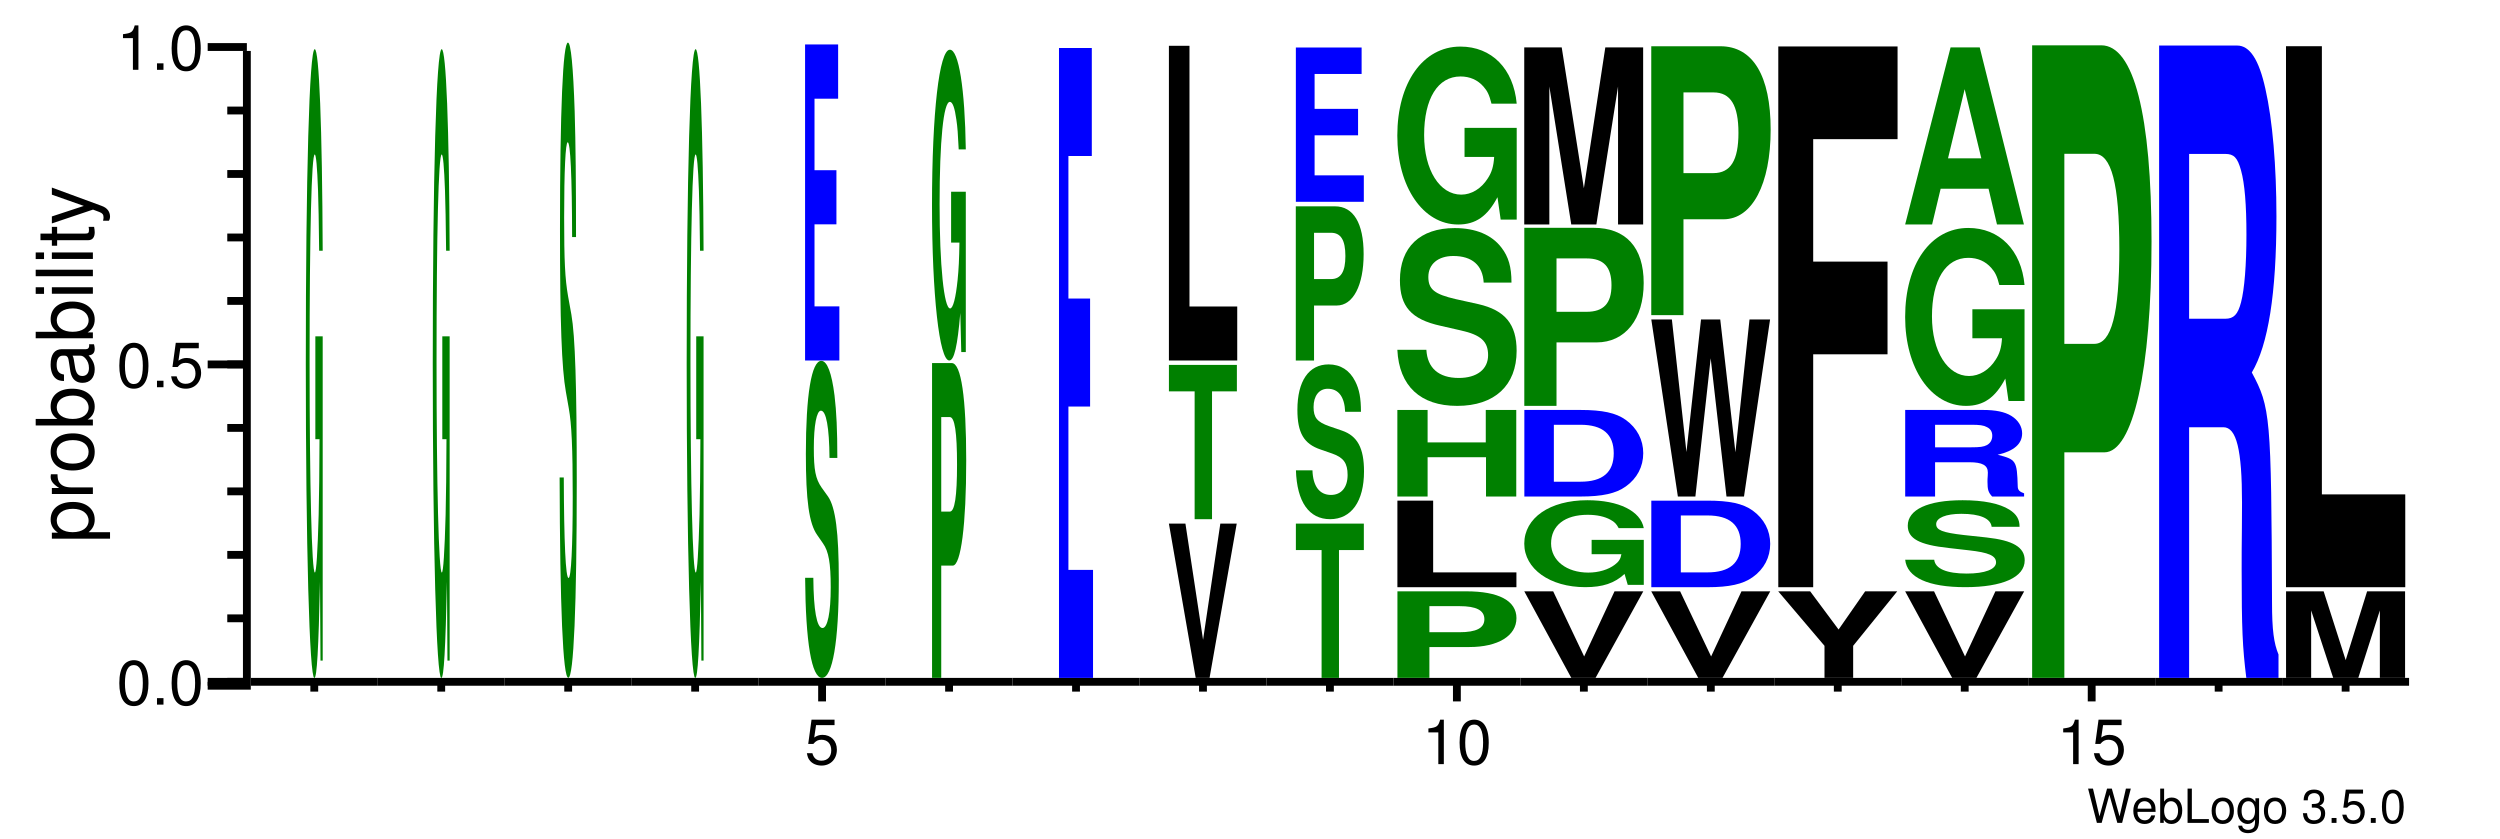
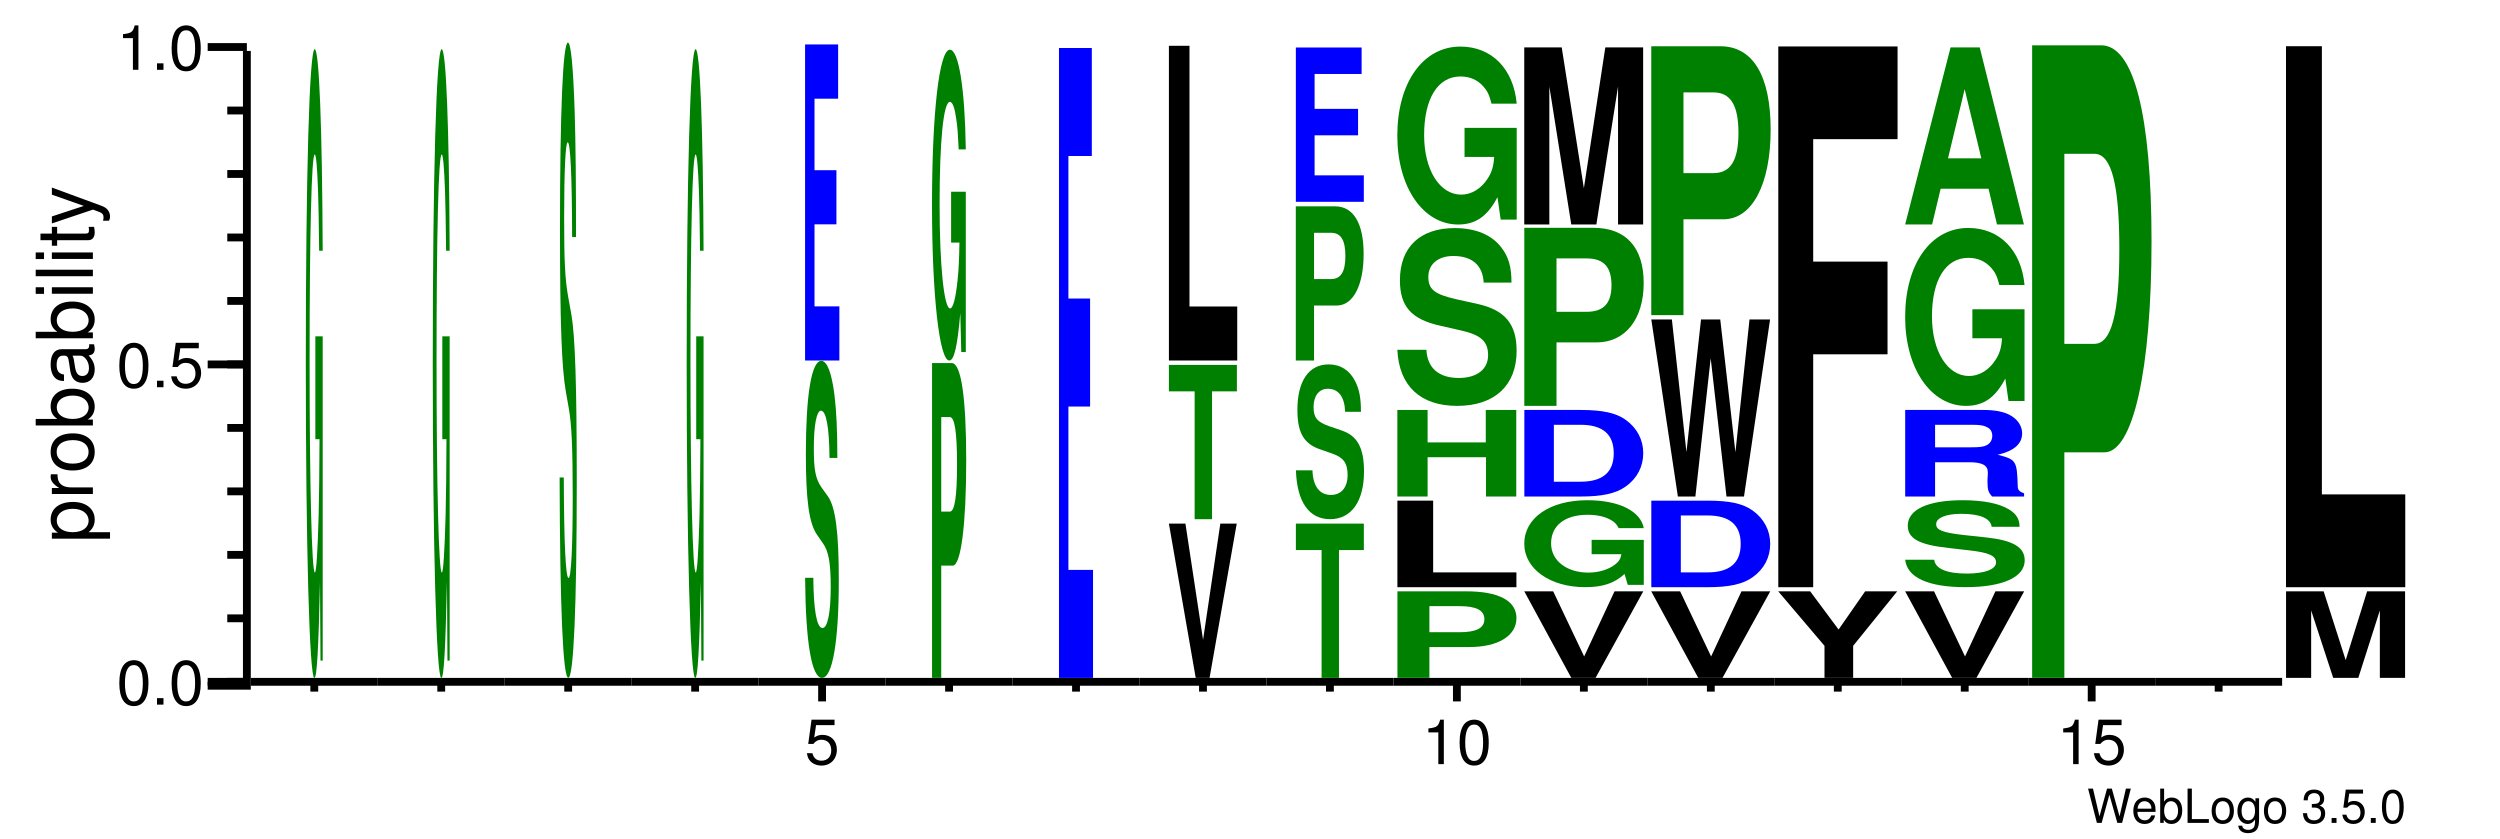
<svg xmlns="http://www.w3.org/2000/svg" xmlns:xlink="http://www.w3.org/1999/xlink" width="319pt" height="107pt" viewBox="0 0 319 107" version="1.1" style="background: white">
  <defs>
    <g>
      <symbol overflow="visible" id="glyph0-0">
        <path style="stroke:none;" d="M 4.469 0 L 5.578 -4.375 L 4.953 -4.375 L 4.141 -0.828 L 3.156 -4.375 L 2.547 -4.375 L 1.578 -0.828 L 0.75 -4.375 L 0.125 -4.375 L 1.25 0 L 1.859 0 L 2.844 -3.594 L 3.859 0 Z M 4.469 0 " />
      </symbol>
      <symbol overflow="visible" id="glyph0-1">
        <path style="stroke:none;" d="M 3.078 -1.406 C 3.078 -1.891 3.047 -2.172 2.953 -2.406 C 2.75 -2.922 2.266 -3.234 1.688 -3.234 C 0.797 -3.234 0.234 -2.562 0.234 -1.531 C 0.234 -0.5 0.781 0.141 1.672 0.141 C 2.391 0.141 2.891 -0.266 3.016 -0.953 L 2.516 -0.953 C 2.375 -0.547 2.094 -0.328 1.688 -0.328 C 1.375 -0.328 1.094 -0.469 0.938 -0.734 C 0.812 -0.906 0.766 -1.094 0.766 -1.406 Z M 0.781 -1.812 C 0.812 -2.391 1.172 -2.766 1.672 -2.766 C 2.172 -2.766 2.547 -2.359 2.547 -1.844 C 2.547 -1.844 2.547 -1.828 2.531 -1.812 Z M 0.781 -1.812 " />
      </symbol>
      <symbol overflow="visible" id="glyph0-2">
        <path style="stroke:none;" d="M 0.328 -4.375 L 0.328 0 L 0.781 0 L 0.781 -0.406 C 1.016 -0.031 1.328 0.141 1.766 0.141 C 2.594 0.141 3.141 -0.547 3.141 -1.578 C 3.141 -2.609 2.625 -3.234 1.797 -3.234 C 1.359 -3.234 1.062 -3.078 0.828 -2.719 L 0.828 -4.375 Z M 1.703 -2.766 C 2.25 -2.766 2.609 -2.281 2.609 -1.531 C 2.609 -0.812 2.25 -0.328 1.703 -0.328 C 1.172 -0.328 0.828 -0.812 0.828 -1.547 C 0.828 -2.281 1.172 -2.766 1.703 -2.766 Z M 1.703 -2.766 " />
      </symbol>
      <symbol overflow="visible" id="glyph0-3">
        <path style="stroke:none;" d="M 1.031 -4.375 L 0.484 -4.375 L 0.484 0 L 3.203 0 L 3.203 -0.484 L 1.031 -0.484 Z M 1.031 -4.375 " />
      </symbol>
      <symbol overflow="visible" id="glyph0-4">
        <path style="stroke:none;" d="M 1.625 -3.234 C 0.75 -3.234 0.219 -2.609 0.219 -1.547 C 0.219 -0.484 0.75 0.141 1.641 0.141 C 2.516 0.141 3.062 -0.484 3.062 -1.531 C 3.062 -2.609 2.531 -3.234 1.625 -3.234 Z M 1.641 -2.766 C 2.203 -2.766 2.531 -2.312 2.531 -1.531 C 2.531 -0.797 2.188 -0.328 1.641 -0.328 C 1.078 -0.328 0.734 -0.781 0.734 -1.547 C 0.734 -2.297 1.078 -2.766 1.641 -2.766 Z M 1.641 -2.766 " />
      </symbol>
      <symbol overflow="visible" id="glyph0-5">
        <path style="stroke:none;" d="M 2.469 -3.141 L 2.469 -2.688 C 2.219 -3.062 1.906 -3.234 1.516 -3.234 C 0.719 -3.234 0.172 -2.531 0.172 -1.516 C 0.172 -1 0.312 -0.578 0.562 -0.281 C 0.797 -0.016 1.141 0.141 1.469 0.141 C 1.859 0.141 2.141 -0.031 2.422 -0.422 L 2.422 -0.266 C 2.422 0.156 2.375 0.422 2.25 0.594 C 2.109 0.781 1.859 0.891 1.547 0.891 C 1.312 0.891 1.109 0.828 0.984 0.719 C 0.859 0.625 0.812 0.547 0.781 0.359 L 0.281 0.359 C 0.328 0.953 0.797 1.312 1.531 1.312 C 2 1.312 2.406 1.156 2.609 0.906 C 2.844 0.625 2.938 0.219 2.938 -0.516 L 2.938 -3.141 Z M 1.562 -2.766 C 2.109 -2.766 2.422 -2.312 2.422 -1.531 C 2.422 -0.781 2.094 -0.328 1.578 -0.328 C 1.031 -0.328 0.703 -0.781 0.703 -1.547 C 0.703 -2.297 1.031 -2.766 1.562 -2.766 Z M 1.562 -2.766 " />
      </symbol>
      <symbol overflow="visible" id="glyph0-6">
        <path style="stroke:none;" d="" />
      </symbol>
      <symbol overflow="visible" id="glyph0-7">
        <path style="stroke:none;" d="M 1.328 -1.953 L 1.609 -1.953 C 2.203 -1.953 2.5 -1.688 2.5 -1.188 C 2.5 -0.641 2.172 -0.328 1.609 -0.328 C 1.031 -0.328 0.75 -0.625 0.719 -1.234 L 0.188 -1.234 C 0.219 -0.891 0.281 -0.672 0.375 -0.484 C 0.594 -0.078 1.016 0.141 1.594 0.141 C 2.469 0.141 3.031 -0.391 3.031 -1.188 C 3.031 -1.734 2.828 -2.031 2.312 -2.203 C 2.719 -2.359 2.906 -2.656 2.906 -3.078 C 2.906 -3.812 2.422 -4.25 1.609 -4.25 C 0.75 -4.25 0.297 -3.781 0.281 -2.875 L 0.812 -2.875 C 0.812 -3.141 0.844 -3.281 0.906 -3.406 C 1.031 -3.641 1.297 -3.797 1.625 -3.797 C 2.094 -3.797 2.375 -3.516 2.375 -3.062 C 2.375 -2.766 2.266 -2.594 2.031 -2.484 C 1.891 -2.438 1.703 -2.406 1.328 -2.406 Z M 1.328 -1.953 " />
      </symbol>
      <symbol overflow="visible" id="glyph0-8">
        <path style="stroke:none;" d="M 1.141 -0.625 L 0.516 -0.625 L 0.516 0 L 1.141 0 Z M 1.141 -0.625 " />
      </symbol>
      <symbol overflow="visible" id="glyph0-9">
        <path style="stroke:none;" d="M 2.859 -4.25 L 0.656 -4.25 L 0.344 -1.938 L 0.828 -1.938 C 1.078 -2.234 1.281 -2.328 1.609 -2.328 C 2.172 -2.328 2.531 -1.938 2.531 -1.312 C 2.531 -0.703 2.188 -0.328 1.609 -0.328 C 1.141 -0.328 0.859 -0.562 0.734 -1.047 L 0.203 -1.047 C 0.281 -0.703 0.344 -0.531 0.469 -0.375 C 0.703 -0.047 1.141 0.141 1.625 0.141 C 2.484 0.141 3.078 -0.484 3.078 -1.391 C 3.078 -2.219 2.516 -2.797 1.703 -2.797 C 1.406 -2.797 1.156 -2.719 0.922 -2.547 L 1.094 -3.734 L 2.859 -3.734 Z M 2.859 -4.25 " />
      </symbol>
      <symbol overflow="visible" id="glyph0-10">
        <path style="stroke:none;" d="M 1.656 -4.25 C 1.25 -4.25 0.891 -4.078 0.672 -3.781 C 0.391 -3.406 0.266 -2.844 0.266 -2.062 C 0.266 -0.625 0.734 0.141 1.656 0.141 C 2.547 0.141 3.047 -0.625 3.047 -2.016 C 3.047 -2.844 2.906 -3.406 2.625 -3.781 C 2.406 -4.094 2.047 -4.25 1.656 -4.25 Z M 1.656 -3.781 C 2.219 -3.781 2.5 -3.203 2.5 -2.062 C 2.5 -0.859 2.219 -0.297 1.641 -0.297 C 1.078 -0.297 0.797 -0.891 0.797 -2.047 C 0.797 -3.219 1.078 -3.781 1.656 -3.781 Z M 1.656 -3.781 " />
      </symbol>
      <symbol overflow="visible" id="glyph1-0">
        <path style="stroke:none;" d="M 2.203 -5.672 C 1.672 -5.672 1.188 -5.438 0.891 -5.047 C 0.531 -4.547 0.344 -3.797 0.344 -2.75 C 0.344 -0.828 0.984 0.188 2.203 0.188 C 3.406 0.188 4.062 -0.828 4.062 -2.703 C 4.062 -3.797 3.875 -4.531 3.5 -5.047 C 3.203 -5.453 2.734 -5.672 2.203 -5.672 Z M 2.203 -5.047 C 2.953 -5.047 3.344 -4.281 3.344 -2.766 C 3.344 -1.156 2.969 -0.406 2.188 -0.406 C 1.438 -0.406 1.062 -1.188 1.062 -2.734 C 1.062 -4.281 1.438 -5.047 2.203 -5.047 Z M 2.203 -5.047 " />
      </symbol>
      <symbol overflow="visible" id="glyph1-1">
        <path style="stroke:none;" d="M 1.531 -0.828 L 0.703 -0.828 L 0.703 0 L 1.531 0 Z M 1.531 -0.828 " />
      </symbol>
      <symbol overflow="visible" id="glyph1-2">
        <path style="stroke:none;" d="M 3.812 -5.672 L 0.875 -5.672 L 0.453 -2.578 L 1.109 -2.578 C 1.438 -2.969 1.703 -3.109 2.141 -3.109 C 2.906 -3.109 3.391 -2.594 3.391 -1.75 C 3.391 -0.938 2.906 -0.438 2.141 -0.438 C 1.531 -0.438 1.156 -0.75 0.984 -1.391 L 0.281 -1.391 C 0.375 -0.922 0.453 -0.703 0.625 -0.5 C 0.938 -0.062 1.516 0.188 2.156 0.188 C 3.297 0.188 4.109 -0.641 4.109 -1.844 C 4.109 -2.969 3.359 -3.734 2.266 -3.734 C 1.875 -3.734 1.547 -3.625 1.219 -3.391 L 1.453 -4.969 L 3.812 -4.969 Z M 3.812 -5.672 " />
      </symbol>
      <symbol overflow="visible" id="glyph1-3">
        <path style="stroke:none;" d="M 2.078 -4.047 L 2.078 0 L 2.781 0 L 2.781 -5.672 L 2.312 -5.672 C 2.062 -4.797 1.906 -4.688 0.812 -4.547 L 0.812 -4.047 Z M 2.078 -4.047 " />
      </symbol>
      <symbol overflow="visible" id="glyph2-0">
        <path style="stroke:none;" d="M 2.188 -0.547 L 2.188 -1.375 L -0.547 -1.375 C -0.016 -1.812 0.234 -2.312 0.234 -2.984 C 0.234 -4.344 -0.859 -5.234 -2.531 -5.234 C -4.297 -5.234 -5.391 -4.375 -5.391 -2.984 C -5.391 -2.266 -5.062 -1.703 -4.453 -1.312 L -5.234 -1.312 L -5.234 -0.547 Z M -4.609 -2.844 C -4.609 -3.766 -3.797 -4.359 -2.547 -4.359 C -1.359 -4.359 -0.547 -3.75 -0.547 -2.844 C -0.547 -1.953 -1.344 -1.375 -2.578 -1.375 C -3.812 -1.375 -4.609 -1.953 -4.609 -2.844 Z M -4.609 -2.844 " />
      </symbol>
      <symbol overflow="visible" id="glyph2-1">
        <path style="stroke:none;" d="M -5.234 -0.688 L 0 -0.688 L 0 -1.531 L -2.719 -1.531 C -3.469 -1.531 -3.953 -1.719 -4.25 -2.125 C -4.438 -2.375 -4.5 -2.625 -4.516 -3.203 L -5.359 -3.203 C -5.375 -3.062 -5.391 -3 -5.391 -2.891 C -5.391 -2.344 -5.062 -1.938 -4.297 -1.453 L -5.234 -1.453 Z M -5.234 -0.688 " />
      </symbol>
      <symbol overflow="visible" id="glyph2-2">
        <path style="stroke:none;" d="M -5.391 -2.719 C -5.391 -1.25 -4.344 -0.359 -2.578 -0.359 C -0.812 -0.359 0.234 -1.234 0.234 -2.734 C 0.234 -4.203 -0.812 -5.094 -2.547 -5.094 C -4.344 -5.094 -5.391 -4.234 -5.391 -2.719 Z M -4.625 -2.734 C -4.625 -3.672 -3.844 -4.234 -2.547 -4.234 C -1.312 -4.234 -0.547 -3.656 -0.547 -2.734 C -0.547 -1.797 -1.312 -1.234 -2.578 -1.234 C -3.844 -1.234 -4.625 -1.797 -4.625 -2.734 Z M -4.625 -2.734 " />
      </symbol>
      <symbol overflow="visible" id="glyph2-3">
        <path style="stroke:none;" d="M -7.297 -0.547 L 0 -0.547 L 0 -1.297 L -0.672 -1.297 C -0.062 -1.688 0.234 -2.219 0.234 -2.953 C 0.234 -4.328 -0.906 -5.234 -2.641 -5.234 C -4.344 -5.234 -5.391 -4.375 -5.391 -2.984 C -5.391 -2.266 -5.125 -1.766 -4.531 -1.375 L -7.297 -1.375 Z M -4.609 -2.828 C -4.609 -3.766 -3.797 -4.359 -2.547 -4.359 C -1.359 -4.359 -0.547 -3.734 -0.547 -2.828 C -0.547 -1.953 -1.344 -1.375 -2.578 -1.375 C -3.812 -1.375 -4.609 -1.953 -4.609 -2.828 Z M -4.609 -2.828 " />
      </symbol>
      <symbol overflow="visible" id="glyph2-4">
        <path style="stroke:none;" d="M -0.484 -5.344 C -0.469 -5.266 -0.469 -5.219 -0.469 -5.172 C -0.469 -4.875 -0.625 -4.719 -0.875 -4.719 L -3.953 -4.719 C -4.891 -4.719 -5.391 -4.047 -5.391 -2.75 C -5.391 -1.984 -5.172 -1.359 -4.781 -1.016 C -4.516 -0.766 -4.203 -0.672 -3.688 -0.656 L -3.688 -1.484 C -4.328 -1.562 -4.625 -1.938 -4.625 -2.719 C -4.625 -3.469 -4.344 -3.891 -3.844 -3.891 L -3.625 -3.891 C -3.266 -3.891 -3.125 -3.688 -3.047 -3.016 C -2.891 -1.844 -2.844 -1.656 -2.719 -1.344 C -2.469 -0.734 -2 -0.422 -1.312 -0.422 C -0.375 -0.422 0.234 -1.078 0.234 -2.141 C 0.234 -2.797 0 -3.328 -0.547 -3.922 C -0.016 -3.984 0.234 -4.234 0.234 -4.781 C 0.234 -4.953 0.203 -5.078 0.141 -5.344 Z M -1.656 -3.891 C -1.375 -3.891 -1.203 -3.812 -0.969 -3.562 C -0.656 -3.219 -0.5 -2.812 -0.5 -2.312 C -0.5 -1.672 -0.812 -1.297 -1.344 -1.297 C -1.891 -1.297 -2.172 -1.656 -2.297 -2.547 C -2.422 -3.438 -2.453 -3.609 -2.594 -3.891 Z M -1.656 -3.891 " />
      </symbol>
      <symbol overflow="visible" id="glyph2-5">
        <path style="stroke:none;" d="M -5.234 -1.5 L -5.234 -0.672 L 0 -0.672 L 0 -1.5 Z M -7.297 -1.5 L -7.297 -0.656 L -6.234 -0.656 L -6.234 -1.5 Z M -7.297 -1.5 " />
      </symbol>
      <symbol overflow="visible" id="glyph2-6">
        <path style="stroke:none;" d="M -7.297 -1.516 L -7.297 -0.688 L 0 -0.688 L 0 -1.516 Z M -7.297 -1.516 " />
      </symbol>
      <symbol overflow="visible" id="glyph2-7">
        <path style="stroke:none;" d="M -5.234 -2.547 L -5.234 -1.688 L -6.688 -1.688 L -6.688 -0.844 L -5.234 -0.844 L -5.234 -0.141 L -4.562 -0.141 L -4.562 -0.844 L -0.594 -0.844 C -0.062 -0.844 0.234 -1.203 0.234 -1.859 C 0.234 -2.062 0.203 -2.266 0.156 -2.547 L -0.547 -2.547 C -0.516 -2.438 -0.5 -2.297 -0.5 -2.141 C -0.5 -1.781 -0.594 -1.688 -0.969 -1.688 L -4.562 -1.688 L -4.562 -2.547 Z M -5.234 -2.547 " />
      </symbol>
      <symbol overflow="visible" id="glyph2-8">
        <path style="stroke:none;" d="M -5.234 -3.875 L -1.156 -2.438 L -5.234 -1.094 L -5.234 -0.203 L 0.016 -1.969 L 0.844 -1.656 C 1.219 -1.516 1.359 -1.328 1.359 -0.984 C 1.359 -0.859 1.344 -0.719 1.297 -0.547 L 2.047 -0.547 C 2.141 -0.703 2.188 -0.875 2.188 -1.094 C 2.188 -1.375 2.094 -1.656 1.938 -1.875 C 1.734 -2.141 1.516 -2.297 1.094 -2.453 L -5.234 -4.781 Z M -5.234 -3.875 " />
      </symbol>
      <symbol overflow="visible" id="glyph3-0">
        <path style="stroke:none;" d="M 2.297 -41.172 L 1.359 -41.172 L 1.359 -28.047 L 1.891 -28.047 C 1.875 -23.734 1.844 -21.109 1.781 -18.375 C 1.656 -13.75 1.484 -11.031 1.297 -11.031 C 0.906 -11.031 0.625 -22.156 0.625 -37.906 C 0.625 -54.391 0.875 -64.375 1.281 -64.375 C 1.453 -64.375 1.594 -62.797 1.703 -59.75 C 1.766 -57.859 1.797 -56.078 1.844 -52.094 L 2.297 -52.094 C 2.234 -67.844 1.844 -77.812 1.281 -77.812 C 0.594 -77.812 0.141 -61.547 0.141 -37.703 C 0.141 -14.484 0.609 2.422 1.234 2.422 C 1.562 2.422 1.766 -1.266 1.953 -9.875 L 2.016 0.203 L 2.297 0.203 Z M 2.297 -41.172 " />
      </symbol>
      <symbol overflow="visible" id="glyph4-0">
        <path style="stroke:none;" d="M 2.203 -53.797 C 2.203 -60.891 2.156 -65.562 2.031 -69.812 C 1.844 -75.531 1.547 -78.609 1.172 -78.609 C 0.531 -78.609 0.156 -69.922 0.156 -54.844 C 0.156 -42.859 0.375 -37.031 0.906 -34.062 L 1.281 -31.938 C 1.641 -29.922 1.781 -26.953 1.781 -20.688 C 1.781 -14.219 1.578 -10.297 1.25 -10.297 C 0.875 -10.297 0.672 -14.859 0.641 -23.125 L 0.109 -23.125 C 0.156 -6.578 0.531 2.438 1.219 2.438 C 1.906 2.438 2.297 -6.891 2.297 -22.594 C 2.297 -34.797 2.094 -41.172 1.609 -43.922 L 1.188 -46.25 C 0.797 -48.484 0.688 -50.719 0.688 -56.328 C 0.688 -62.172 0.859 -65.891 1.141 -65.891 C 1.484 -65.891 1.688 -61.641 1.703 -53.797 Z M 2.203 -53.797 " />
      </symbol>
      <symbol overflow="visible" id="glyph5-0">
        <path style="stroke:none;" d="M 4.344 -26.844 C 4.344 -30.391 4.234 -32.719 3.984 -34.828 C 3.625 -37.688 3.047 -39.234 2.297 -39.234 C 1.047 -39.234 0.328 -34.891 0.328 -27.375 C 0.328 -21.391 0.734 -18.469 1.781 -17 L 2.516 -15.938 C 3.234 -14.922 3.5 -13.453 3.5 -10.328 C 3.5 -7.094 3.094 -5.141 2.453 -5.141 C 1.719 -5.141 1.312 -7.406 1.281 -11.547 L 0.234 -11.547 C 0.297 -3.281 1.062 1.219 2.391 1.219 C 3.734 1.219 4.531 -3.438 4.531 -11.281 C 4.531 -17.359 4.109 -20.547 3.156 -21.922 L 2.328 -23.078 C 1.562 -24.188 1.344 -25.297 1.344 -28.109 C 1.344 -31.016 1.703 -32.875 2.25 -32.875 C 2.922 -32.875 3.312 -30.75 3.344 -26.844 Z M 4.344 -26.844 " />
      </symbol>
      <symbol overflow="visible" id="glyph6-0">
        <path style="stroke:none;" d="M 1.844 -17.375 L 4.641 -17.375 L 4.641 -24.281 L 1.844 -24.281 L 1.844 -33.406 L 4.859 -33.406 L 4.859 -40.328 L 0.641 -40.328 L 0.641 0 L 5.016 0 L 5.016 -6.906 L 1.844 -6.906 Z M 1.844 -17.375 " />
      </symbol>
      <symbol overflow="visible" id="glyph7-0">
        <path style="stroke:none;" d="M 1.766 -14.328 L 3.234 -14.328 C 4.281 -14.328 4.953 -19.562 4.953 -27.719 C 4.953 -35.766 4.312 -40.172 3.109 -40.172 L 0.594 -40.172 L 0.594 0 L 1.766 0 Z M 1.766 -21.219 L 1.766 -33.281 L 2.859 -33.281 C 3.484 -33.281 3.781 -31.359 3.781 -27.219 C 3.781 -23.141 3.484 -21.219 2.859 -21.219 Z M 1.766 -21.219 " />
      </symbol>
      <symbol overflow="visible" id="glyph8-0">
        <path style="stroke:none;" d="M 4.578 -20.344 L 2.703 -20.344 L 2.703 -13.859 L 3.766 -13.859 C 3.734 -11.734 3.672 -10.438 3.531 -9.078 C 3.297 -6.797 2.953 -5.453 2.578 -5.453 C 1.797 -5.453 1.234 -10.953 1.234 -18.734 C 1.234 -26.891 1.734 -31.812 2.547 -31.812 C 2.891 -31.812 3.172 -31.047 3.375 -29.531 C 3.516 -28.594 3.578 -27.719 3.672 -25.75 L 4.578 -25.75 C 4.469 -33.531 3.672 -38.469 2.547 -38.469 C 1.188 -38.469 0.266 -30.422 0.266 -18.641 C 0.266 -7.156 1.203 1.188 2.469 1.188 C 3.094 1.188 3.516 -0.625 3.875 -4.875 L 4 0.109 L 4.578 0.109 Z M 4.578 -20.344 " />
      </symbol>
      <symbol overflow="visible" id="glyph9-0">
        <path style="stroke:none;" d="M 1.828 -34.625 L 4.594 -34.625 L 4.594 -48.406 L 1.828 -48.406 L 1.828 -66.594 L 4.812 -66.594 L 4.812 -80.375 L 0.625 -80.375 L 0.625 0 L 4.969 0 L 4.969 -13.781 L 1.828 -13.781 Z M 1.828 -34.625 " />
      </symbol>
      <symbol overflow="visible" id="glyph10-0">
        <path style="stroke:none;" d="M 5.516 0 L 8.984 -19.688 L 6.891 -19.688 L 4.688 -4.859 L 2.438 -19.688 L 0.328 -19.688 L 3.75 0 Z M 5.516 0 " />
      </symbol>
      <symbol overflow="visible" id="glyph11-0">
        <path style="stroke:none;" d="M 5.703 -16.312 L 8.875 -16.312 L 8.875 -19.688 L 0.203 -19.688 L 0.203 -16.312 L 3.484 -16.312 L 3.484 0 L 5.703 0 Z M 5.703 -16.312 " />
      </symbol>
      <symbol overflow="visible" id="glyph12-0">
        <path style="stroke:none;" d="M 4.016 -40.156 L 1.391 -40.156 L 1.391 0 L 10.109 0 L 10.109 -6.891 L 4.016 -6.891 Z M 4.016 -40.156 " />
      </symbol>
      <symbol overflow="visible" id="glyph13-0">
        <path style="stroke:none;" d="M 8.766 -13.109 C 8.766 -14.828 8.562 -15.969 8.031 -17 C 7.328 -18.406 6.156 -19.156 4.641 -19.156 C 2.109 -19.156 0.656 -17.031 0.656 -13.359 C 0.656 -10.438 1.469 -9.016 3.609 -8.297 L 5.094 -7.781 C 6.531 -7.281 7.062 -6.562 7.062 -5.047 C 7.062 -3.469 6.266 -2.5 4.938 -2.5 C 3.469 -2.5 2.641 -3.625 2.578 -5.641 L 0.469 -5.641 C 0.594 -1.609 2.141 0.594 4.828 0.594 C 7.547 0.594 9.156 -1.688 9.156 -5.5 C 9.156 -8.484 8.312 -10.031 6.359 -10.703 L 4.719 -11.266 C 3.172 -11.812 2.719 -12.359 2.719 -13.719 C 2.719 -15.141 3.422 -16.047 4.531 -16.047 C 5.906 -16.047 6.672 -15.016 6.75 -13.109 Z M 8.766 -13.109 " />
      </symbol>
      <symbol overflow="visible" id="glyph14-0">
        <path style="stroke:none;" d="M 3.5 -7.016 L 6.406 -7.016 C 8.484 -7.016 9.828 -9.578 9.828 -13.578 C 9.828 -17.516 8.531 -19.672 6.172 -19.672 L 1.172 -19.672 L 1.172 0 L 3.5 0 Z M 3.5 -10.391 L 3.5 -16.297 L 5.672 -16.297 C 6.922 -16.297 7.5 -15.359 7.5 -13.328 C 7.5 -11.328 6.922 -10.391 5.672 -10.391 Z M 3.5 -10.391 " />
      </symbol>
      <symbol overflow="visible" id="glyph15-0">
        <path style="stroke:none;" d="M 3.641 -8.484 L 9.188 -8.484 L 9.188 -11.859 L 3.641 -11.859 L 3.641 -16.312 L 9.641 -16.312 L 9.641 -19.688 L 1.25 -19.688 L 1.25 0 L 9.922 0 L 9.922 -3.375 L 3.641 -3.375 Z M 3.641 -8.484 " />
      </symbol>
      <symbol overflow="visible" id="glyph16-0">
        <path style="stroke:none;" d="M 6.156 -3.938 L 11.266 -3.938 C 14.922 -3.938 17.266 -5.375 17.266 -7.625 C 17.266 -9.844 15 -11.047 10.859 -11.047 L 2.078 -11.047 L 2.078 0 L 6.156 0 Z M 6.156 -5.828 L 6.156 -9.156 L 9.984 -9.156 C 12.156 -9.156 13.172 -8.625 13.172 -7.484 C 13.172 -6.359 12.156 -5.828 9.984 -5.828 Z M 6.156 -5.828 " />
      </symbol>
      <symbol overflow="visible" id="glyph17-0">
-         <path style="stroke:none;" d="M 7 -11.047 L 2.438 -11.047 L 2.438 0 L 17.625 0 L 17.625 -1.891 L 7 -1.891 Z M 7 -11.047 " />
+         <path style="stroke:none;" d="M 7 -11.047 L 2.438 -11.047 L 2.438 0 L 17.625 0 L 17.625 -1.891 L 7 -1.891 Z " />
      </symbol>
      <symbol overflow="visible" id="glyph18-0">
        <path style="stroke:none;" d="M 13.062 -5.016 L 13.062 0 L 16.922 0 L 16.922 -11.047 L 13.031 -11.047 L 13.031 -6.906 L 5.609 -6.906 L 5.609 -11.047 L 1.75 -11.047 L 1.75 0 L 5.609 0 L 5.609 -5.016 Z M 13.062 -5.016 " />
      </symbol>
      <symbol overflow="visible" id="glyph19-0">
        <path style="stroke:none;" d="M 15.375 -15.047 C 15.375 -17.047 15 -18.344 14.078 -19.531 C 12.844 -21.141 10.797 -22 8.125 -22 C 3.703 -22 1.141 -19.562 1.141 -15.344 C 1.141 -12 2.578 -10.359 6.328 -9.531 L 8.922 -8.938 C 11.453 -8.375 12.391 -7.547 12.391 -5.781 C 12.391 -3.984 10.969 -2.875 8.656 -2.875 C 6.078 -2.875 4.641 -4.156 4.516 -6.469 L 0.812 -6.469 C 1.031 -1.844 3.75 0.688 8.453 0.688 C 13.219 0.688 16.031 -1.922 16.031 -6.328 C 16.031 -9.734 14.562 -11.516 11.141 -12.297 L 8.25 -12.938 C 5.547 -13.562 4.766 -14.188 4.766 -15.766 C 4.766 -17.391 6 -18.438 7.953 -18.438 C 10.359 -18.438 11.703 -17.25 11.828 -15.047 Z M 15.375 -15.047 " />
      </symbol>
      <symbol overflow="visible" id="glyph20-0">
        <path style="stroke:none;" d="M 16.188 -11.641 L 9.531 -11.641 L 9.531 -7.938 L 13.312 -7.938 C 13.234 -6.719 13 -5.969 12.5 -5.203 C 11.672 -3.891 10.422 -3.125 9.109 -3.125 C 6.359 -3.125 4.375 -6.266 4.375 -10.719 C 4.375 -15.391 6.125 -18.203 9.016 -18.203 C 10.203 -18.203 11.203 -17.766 11.953 -16.906 C 12.438 -16.359 12.688 -15.859 12.969 -14.734 L 16.188 -14.734 C 15.781 -19.188 13 -22.016 9 -22.016 C 4.219 -22.016 0.953 -17.406 0.953 -10.656 C 0.953 -4.094 4.234 0.688 8.719 0.688 C 10.953 0.688 12.453 -0.359 13.734 -2.797 L 14.141 0.062 L 16.188 0.062 Z M 16.188 -11.641 " />
      </symbol>
      <symbol overflow="visible" id="glyph21-0">
        <path style="stroke:none;" d="M 9.672 0 L 15.766 -11.047 L 12.094 -11.047 L 8.219 -2.734 L 4.266 -11.047 L 0.578 -11.047 L 6.578 0 Z M 9.672 0 " />
      </symbol>
      <symbol overflow="visible" id="glyph21-1">
        <path style="stroke:none;" d="M 10.219 -4.094 L 15.844 -11.047 L 11.75 -11.047 L 8.359 -6.172 L 4.734 -11.047 L 0.656 -11.047 L 6.562 -4.094 L 6.562 0 L 10.219 0 Z M 10.219 -4.094 " />
      </symbol>
      <symbol overflow="visible" id="glyph22-0">
        <path style="stroke:none;" d="M 16.203 -5.703 L 9.547 -5.703 L 9.547 -3.875 L 13.344 -3.875 C 13.25 -3.281 13.016 -2.922 12.516 -2.547 C 11.688 -1.906 10.438 -1.531 9.125 -1.531 C 6.359 -1.531 4.375 -3.062 4.375 -5.25 C 4.375 -7.531 6.125 -8.906 9.031 -8.906 C 10.219 -8.906 11.219 -8.688 11.969 -8.266 C 12.453 -8 12.703 -7.766 13 -7.203 L 16.203 -7.203 C 15.797 -9.391 13.016 -10.766 9 -10.766 C 4.219 -10.766 0.953 -8.516 0.953 -5.219 C 0.953 -2 4.234 0.328 8.734 0.328 C 10.969 0.328 12.469 -0.172 13.75 -1.359 L 14.156 0.031 L 16.203 0.031 Z M 16.203 -5.703 " />
      </symbol>
      <symbol overflow="visible" id="glyph23-0">
        <path style="stroke:none;" d="M 1.938 0 L 9.094 0 C 11.891 0 13.641 -0.391 14.875 -1.281 C 16.328 -2.312 17.109 -3.812 17.109 -5.531 C 17.109 -7.234 16.328 -8.734 14.875 -9.781 C 13.641 -10.672 11.906 -11.047 9.094 -11.047 L 1.938 -11.047 Z M 5.703 -1.891 L 5.703 -9.156 L 9.094 -9.156 C 11.938 -9.156 13.344 -7.953 13.344 -5.516 C 13.344 -3.094 11.938 -1.891 9.094 -1.891 Z M 5.703 -1.891 " />
      </symbol>
      <symbol overflow="visible" id="glyph24-0">
        <path style="stroke:none;" d="M 6.188 -8.094 L 11.297 -8.094 C 14.953 -8.094 17.312 -11.062 17.312 -15.672 C 17.312 -20.219 15.047 -22.719 10.891 -22.719 L 2.078 -22.719 L 2.078 0 L 6.188 0 Z M 6.188 -12 L 6.188 -18.812 L 10.016 -18.812 C 12.203 -18.812 13.203 -17.734 13.203 -15.391 C 13.203 -13.078 12.203 -12 10.016 -12 Z M 6.188 -12 " />
      </symbol>
      <symbol overflow="visible" id="glyph25-0">
        <path style="stroke:none;" d="M 4.609 -17.609 L 7.406 0 L 10.609 0 L 13.375 -17.609 L 13.375 0 L 16.578 0 L 16.578 -22.594 L 11.75 -22.594 L 9.016 -4.625 L 6.188 -22.594 L 1.406 -22.594 L 1.406 0 L 4.609 0 Z M 4.609 -17.609 " />
      </symbol>
      <symbol overflow="visible" id="glyph26-0">
        <path style="stroke:none;" d="M 12.047 0 L 15.375 -22.594 L 12.75 -22.594 L 10.953 -5.641 L 9.016 -22.594 L 6.562 -22.594 L 4.703 -5.672 L 2.844 -22.594 L 0.219 -22.594 L 3.609 0 L 5.844 0 L 7.797 -17.641 L 9.812 0 Z M 12.047 0 " />
      </symbol>
      <symbol overflow="visible" id="glyph27-0">
        <path style="stroke:none;" d="M 6.188 -12.234 L 11.297 -12.234 C 14.953 -12.234 17.312 -16.703 17.312 -23.672 C 17.312 -30.547 15.047 -34.312 10.891 -34.312 L 2.078 -34.312 L 2.078 0 L 6.188 0 Z M 6.188 -18.125 L 6.188 -28.422 L 10.016 -28.422 C 12.203 -28.422 13.203 -26.781 13.203 -23.25 C 13.203 -19.766 12.203 -18.125 10.016 -18.125 Z M 6.188 -18.125 " />
      </symbol>
      <symbol overflow="visible" id="glyph28-0">
        <path style="stroke:none;" d="M 6.656 -29.719 L 16.141 -29.719 L 16.141 -41.547 L 6.656 -41.547 L 6.656 -57.172 L 17.422 -57.172 L 17.422 -69 L 2.203 -69 L 2.203 0 L 6.656 0 Z M 6.656 -29.719 " />
      </symbol>
      <symbol overflow="visible" id="glyph29-0">
        <path style="stroke:none;" d="M 15.406 -7.375 C 15.406 -8.344 15.016 -8.984 14.109 -9.562 C 12.859 -10.344 10.812 -10.766 8.141 -10.766 C 3.703 -10.766 1.141 -9.578 1.141 -7.516 C 1.141 -5.875 2.594 -5.078 6.344 -4.672 L 8.938 -4.375 C 11.469 -4.094 12.406 -3.688 12.406 -2.828 C 12.406 -1.953 10.984 -1.406 8.672 -1.406 C 6.094 -1.406 4.641 -2.031 4.516 -3.172 L 0.812 -3.172 C 1.047 -0.906 3.75 0.328 8.469 0.328 C 13.25 0.328 16.062 -0.938 16.062 -3.094 C 16.062 -4.766 14.594 -5.641 11.172 -6.016 L 8.266 -6.328 C 5.562 -6.641 4.766 -6.953 4.766 -7.719 C 4.766 -8.516 6.016 -9.031 7.969 -9.031 C 10.375 -9.031 11.719 -8.438 11.844 -7.375 Z M 15.406 -7.375 " />
      </symbol>
      <symbol overflow="visible" id="glyph30-0">
        <path style="stroke:none;" d="M 5.844 -4.375 L 10.219 -4.375 C 11.875 -4.375 12.578 -3.984 12.578 -3.062 C 12.578 -2.969 12.578 -2.812 12.562 -2.625 C 12.531 -2.328 12.531 -2.062 12.531 -1.891 C 12.531 -0.859 12.641 -0.531 13.125 0 L 17.203 0 L 17.203 -0.406 C 16.625 -0.609 16.391 -0.828 16.391 -1.312 C 16.297 -4.578 16.188 -4.734 13.828 -5.328 C 15.922 -5.812 16.953 -6.719 16.953 -8.062 C 16.953 -8.938 16.453 -9.75 15.562 -10.297 C 14.719 -10.812 13.547 -11.047 11.969 -11.047 L 2.031 -11.047 L 2.031 0 L 5.844 0 Z M 5.844 -6.281 L 5.844 -9.156 L 10.453 -9.156 C 11.547 -9.156 12 -9.094 12.453 -8.859 C 12.922 -8.641 13.141 -8.266 13.141 -7.75 C 13.141 -7.219 12.891 -6.797 12.453 -6.562 C 12.047 -6.344 11.547 -6.281 10.453 -6.281 Z M 5.844 -6.281 " />
      </symbol>
      <symbol overflow="visible" id="glyph31-0">
        <path style="stroke:none;" d="M 11.219 -4.562 L 12.297 0 L 15.734 0 L 10.094 -22.594 L 6.375 -22.594 L 0.578 0 L 4.016 0 L 5.109 -4.562 Z M 10.297 -8.438 L 6.047 -8.438 L 8.172 -17.266 Z M 10.297 -8.438 " />
      </symbol>
      <symbol overflow="visible" id="glyph32-0">
        <path style="stroke:none;" d="M 6.188 -28.781 L 11.297 -28.781 C 14.953 -28.781 17.312 -39.312 17.312 -55.688 C 17.312 -71.859 15.047 -80.719 10.891 -80.719 L 2.078 -80.719 L 2.078 0 L 6.188 0 Z M 6.188 -42.625 L 6.188 -66.875 L 10.016 -66.875 C 12.203 -66.875 13.203 -63 13.203 -54.688 C 13.203 -46.5 12.203 -42.625 10.016 -42.625 Z M 6.188 -42.625 " />
      </symbol>
      <symbol overflow="visible" id="glyph33-0">
-         <path style="stroke:none;" d="M 5.875 -31.984 L 10.25 -31.984 C 11.922 -31.984 12.625 -29.109 12.625 -22.359 C 12.625 -21.688 12.625 -20.594 12.609 -19.156 C 12.578 -17.047 12.578 -15.047 12.578 -13.828 C 12.578 -6.312 12.688 -3.875 13.172 0 L 17.281 0 L 17.281 -2.984 C 16.688 -4.422 16.453 -6.094 16.453 -9.625 C 16.359 -33.422 16.25 -34.531 13.875 -38.969 C 15.969 -42.5 17.016 -49.031 17.016 -58.891 C 17.016 -65.312 16.516 -71.172 15.609 -75.156 C 14.781 -78.922 13.594 -80.688 12.016 -80.688 L 2.047 -80.688 L 2.047 0 L 5.875 0 Z M 5.875 -45.828 L 5.875 -66.859 L 10.484 -66.859 C 11.578 -66.859 12.047 -66.406 12.5 -64.75 C 12.969 -63.094 13.188 -60.328 13.188 -56.562 C 13.188 -52.688 12.938 -49.594 12.5 -47.922 C 12.094 -46.375 11.578 -45.828 10.484 -45.828 Z M 5.875 -45.828 " />
-       </symbol>
+         </symbol>
      <symbol overflow="visible" id="glyph34-0">
        <path style="stroke:none;" d="M 4.609 -8.609 L 7.422 0 L 10.625 0 L 13.375 -8.609 L 13.375 0 L 16.594 0 L 16.594 -11.047 L 11.75 -11.047 L 9.016 -2.266 L 6.203 -11.047 L 1.406 -11.047 L 1.406 0 L 4.609 0 Z M 4.609 -8.609 " />
      </symbol>
      <symbol overflow="visible" id="glyph35-0">
        <path style="stroke:none;" d="M 7.016 -69.031 L 2.438 -69.031 L 2.438 0 L 17.656 0 L 17.656 -11.844 L 7.016 -11.844 Z M 7.016 -69.031 " />
      </symbol>
    </g>
  </defs>
  <g id="surface1">
    <g style="fill:rgb(0%,0%,0%);fill-opacity:1;">
      <use xlink:href="#glyph0-0" x="266.313" y="105" />
      <use xlink:href="#glyph0-1" x="271.977" y="105" />
      <use xlink:href="#glyph0-2" x="275.313" y="105" />
      <use xlink:href="#glyph0-3" x="278.649" y="105" />
      <use xlink:href="#glyph0-4" x="281.985" y="105" />
      <use xlink:href="#glyph0-5" x="285.321" y="105" />
      <use xlink:href="#glyph0-4" x="288.657" y="105" />
      <use xlink:href="#glyph0-6" x="291.993" y="105" />
      <use xlink:href="#glyph0-7" x="293.661" y="105" />
      <use xlink:href="#glyph0-8" x="296.997" y="105" />
      <use xlink:href="#glyph0-9" x="298.665" y="105" />
      <use xlink:href="#glyph0-8" x="302.001" y="105" />
      <use xlink:href="#glyph0-10" x="303.669" y="105" />
    </g>
    <path style="fill:none;stroke-width:4.167;stroke-linecap:butt;stroke-linejoin:miter;stroke:rgb(0%,0%,0%);stroke-opacity:1;stroke-miterlimit:10;" d="M 110.417 81.25 L 131.25 81.25 L 131.25 418.75 " transform="matrix(0.24,0,0,-0.24,0,107)" />
    <g style="fill:rgb(0%,0%,0%);fill-opacity:1;">
      <use xlink:href="#glyph1-0" x="14.881" y="89.91" />
      <use xlink:href="#glyph1-1" x="19.329" y="89.91" />
      <use xlink:href="#glyph1-0" x="21.553" y="89.91" />
    </g>
    <path style="fill:none;stroke-width:4.167;stroke-linecap:butt;stroke-linejoin:miter;stroke:rgb(0%,0%,0%);stroke-opacity:1;stroke-miterlimit:10;" d="M 110.417 83.333 L 131.25 83.333 " transform="matrix(0.24,0,0,-0.24,0,107)" />
    <g style="fill:rgb(0%,0%,0%);fill-opacity:1;">
      <use xlink:href="#glyph1-0" x="14.881" y="49.41" />
      <use xlink:href="#glyph1-1" x="19.329" y="49.41" />
      <use xlink:href="#glyph1-2" x="21.553" y="49.41" />
    </g>
    <path style="fill:none;stroke-width:4.167;stroke-linecap:butt;stroke-linejoin:miter;stroke:rgb(0%,0%,0%);stroke-opacity:1;stroke-miterlimit:10;" d="M 110.417 252.083 L 131.25 252.083 " transform="matrix(0.24,0,0,-0.24,0,107)" />
    <g style="fill:rgb(0%,0%,0%);fill-opacity:1;">
      <use xlink:href="#glyph1-3" x="14.881" y="8.91" />
      <use xlink:href="#glyph1-1" x="19.329" y="8.91" />
      <use xlink:href="#glyph1-0" x="21.553" y="8.91" />
    </g>
    <path style="fill:none;stroke-width:4.167;stroke-linecap:butt;stroke-linejoin:miter;stroke:rgb(0%,0%,0%);stroke-opacity:1;stroke-miterlimit:10;" d="M 110.417 420.833 L 131.25 420.833 " transform="matrix(0.24,0,0,-0.24,0,107)" />
    <path style="fill:none;stroke-width:4.167;stroke-linecap:butt;stroke-linejoin:miter;stroke:rgb(0%,0%,0%);stroke-opacity:1;stroke-miterlimit:10;" d="M 131.25 83.333 L 120.833 83.333 " transform="matrix(0.24,0,0,-0.24,0,107)" />
    <path style="fill:none;stroke-width:4.167;stroke-linecap:butt;stroke-linejoin:miter;stroke:rgb(0%,0%,0%);stroke-opacity:1;stroke-miterlimit:10;" d="M 131.25 117.09 L 120.833 117.09 " transform="matrix(0.24,0,0,-0.24,0,107)" />
    <path style="fill:none;stroke-width:4.167;stroke-linecap:butt;stroke-linejoin:miter;stroke:rgb(0%,0%,0%);stroke-opacity:1;stroke-miterlimit:10;" d="M 131.25 150.83 L 120.833 150.83 " transform="matrix(0.24,0,0,-0.24,0,107)" />
    <path style="fill:none;stroke-width:4.167;stroke-linecap:butt;stroke-linejoin:miter;stroke:rgb(0%,0%,0%);stroke-opacity:1;stroke-miterlimit:10;" d="M 131.25 184.587 L 120.833 184.587 " transform="matrix(0.24,0,0,-0.24,0,107)" />
    <path style="fill:none;stroke-width:4.167;stroke-linecap:butt;stroke-linejoin:miter;stroke:rgb(0%,0%,0%);stroke-opacity:1;stroke-miterlimit:10;" d="M 131.25 218.327 L 120.833 218.327 " transform="matrix(0.24,0,0,-0.24,0,107)" />
    <path style="fill:none;stroke-width:4.167;stroke-linecap:butt;stroke-linejoin:miter;stroke:rgb(0%,0%,0%);stroke-opacity:1;stroke-miterlimit:10;" d="M 131.25 252.083 L 120.833 252.083 " transform="matrix(0.24,0,0,-0.24,0,107)" />
    <path style="fill:none;stroke-width:4.167;stroke-linecap:butt;stroke-linejoin:miter;stroke:rgb(0%,0%,0%);stroke-opacity:1;stroke-miterlimit:10;" d="M 131.25 285.84 L 120.833 285.84 " transform="matrix(0.24,0,0,-0.24,0,107)" />
    <path style="fill:none;stroke-width:4.167;stroke-linecap:butt;stroke-linejoin:miter;stroke:rgb(0%,0%,0%);stroke-opacity:1;stroke-miterlimit:10;" d="M 131.25 319.58 L 120.833 319.58 " transform="matrix(0.24,0,0,-0.24,0,107)" />
    <path style="fill:none;stroke-width:4.167;stroke-linecap:butt;stroke-linejoin:miter;stroke:rgb(0%,0%,0%);stroke-opacity:1;stroke-miterlimit:10;" d="M 131.25 353.337 L 120.833 353.337 " transform="matrix(0.24,0,0,-0.24,0,107)" />
    <path style="fill:none;stroke-width:4.167;stroke-linecap:butt;stroke-linejoin:miter;stroke:rgb(0%,0%,0%);stroke-opacity:1;stroke-miterlimit:10;" d="M 131.25 387.077 L 120.833 387.077 " transform="matrix(0.24,0,0,-0.24,0,107)" />
    <g style="fill:rgb(0%,0%,0%);fill-opacity:1;">
      <use xlink:href="#glyph2-0" x="11.852" y="69.283" />
      <use xlink:href="#glyph2-1" x="11.852" y="63.723" />
      <use xlink:href="#glyph2-2" x="11.852" y="60.393" />
      <use xlink:href="#glyph2-3" x="11.852" y="54.833" />
      <use xlink:href="#glyph2-4" x="11.852" y="49.273" />
      <use xlink:href="#glyph2-3" x="11.852" y="43.713" />
      <use xlink:href="#glyph2-5" x="11.852" y="38.153" />
      <use xlink:href="#glyph2-6" x="11.852" y="35.933" />
      <use xlink:href="#glyph2-5" x="11.852" y="33.713" />
      <use xlink:href="#glyph2-7" x="11.852" y="31.493" />
      <use xlink:href="#glyph2-8" x="11.852" y="28.713" />
    </g>
    <path style="fill:none;stroke-width:4.167;stroke-linecap:butt;stroke-linejoin:miter;stroke:rgb(0%,0%,0%);stroke-opacity:1;stroke-miterlimit:10;" d="M 133.333 83.333 L 200.83 83.333 M 167.09 83.333 L 167.09 78.125 " transform="matrix(0.24,0,0,-0.24,0,107)" />
    <g style="fill:rgb(0%,50.194%,0%);fill-opacity:1;">
      <use xlink:href="#glyph3-0" x="38.879" y="84.088" />
    </g>
    <path style="fill:none;stroke-width:4.167;stroke-linecap:butt;stroke-linejoin:miter;stroke:rgb(0%,0%,0%);stroke-opacity:1;stroke-miterlimit:10;" d="M 200.83 83.333 L 268.327 83.333 M 234.587 83.333 L 234.587 78.125 " transform="matrix(0.24,0,0,-0.24,0,107)" />
    <g style="fill:rgb(0%,50.194%,0%);fill-opacity:1;">
      <use xlink:href="#glyph3-0" x="55.079" y="84.088" />
    </g>
    <path style="fill:none;stroke-width:4.167;stroke-linecap:butt;stroke-linejoin:miter;stroke:rgb(0%,0%,0%);stroke-opacity:1;stroke-miterlimit:10;" d="M 268.327 83.333 L 335.84 83.333 M 302.083 83.333 L 302.083 78.125 " transform="matrix(0.24,0,0,-0.24,0,107)" />
    <g style="fill:rgb(0%,50.194%,0%);fill-opacity:1;">
      <use xlink:href="#glyph4-0" x="71.298" y="84.047" />
    </g>
    <path style="fill:none;stroke-width:4.167;stroke-linecap:butt;stroke-linejoin:miter;stroke:rgb(0%,0%,0%);stroke-opacity:1;stroke-miterlimit:10;" d="M 335.84 83.333 L 403.337 83.333 M 369.58 83.333 L 369.58 78.125 " transform="matrix(0.24,0,0,-0.24,0,107)" />
    <g style="fill:rgb(0%,50.194%,0%);fill-opacity:1;">
      <use xlink:href="#glyph3-0" x="87.479" y="84.088" />
    </g>
    <path style="fill:none;stroke-width:4.167;stroke-linecap:butt;stroke-linejoin:miter;stroke:rgb(0%,0%,0%);stroke-opacity:1;stroke-miterlimit:10;" d="M 403.337 83.333 L 470.833 83.333 M 437.077 83.333 L 437.077 72.917 " transform="matrix(0.24,0,0,-0.24,0,107)" />
    <g style="fill:rgb(0%,0%,0%);fill-opacity:1;">
      <use xlink:href="#glyph1-2" x="102.676" y="97.5" />
    </g>
    <g style="fill:rgb(0%,50.194%,0%);fill-opacity:1;">
      <use xlink:href="#glyph5-0" x="102.5" y="85.277" />
    </g>
    <g style="fill:rgb(0%,0%,100%);fill-opacity:1;">
      <use xlink:href="#glyph6-0" x="102.087" y="46" />
    </g>
    <path style="fill:none;stroke-width:4.167;stroke-linecap:butt;stroke-linejoin:miter;stroke:rgb(0%,0%,0%);stroke-opacity:1;stroke-miterlimit:10;" d="M 470.833 83.333 L 538.33 83.333 M 504.59 83.333 L 504.59 78.125 " transform="matrix(0.24,0,0,-0.24,0,107)" />
    <g style="fill:rgb(0%,50.194%,0%);fill-opacity:1;">
      <use xlink:href="#glyph7-0" x="118.336" y="86.5" />
    </g>
    <g style="fill:rgb(0%,50.194%,0%);fill-opacity:1;">
      <use xlink:href="#glyph8-0" x="118.658" y="44.811" />
    </g>
    <path style="fill:none;stroke-width:4.167;stroke-linecap:butt;stroke-linejoin:miter;stroke:rgb(0%,0%,0%);stroke-opacity:1;stroke-miterlimit:10;" d="M 538.33 83.333 L 605.827 83.333 M 572.087 83.333 L 572.087 78.125 " transform="matrix(0.24,0,0,-0.24,0,107)" />
    <g style="fill:rgb(0%,0%,100%);fill-opacity:1;">
      <use xlink:href="#glyph9-0" x="134.502" y="86.5" />
    </g>
    <path style="fill:none;stroke-width:4.167;stroke-linecap:butt;stroke-linejoin:miter;stroke:rgb(0%,0%,0%);stroke-opacity:1;stroke-miterlimit:10;" d="M 605.827 83.333 L 673.34 83.333 M 639.583 83.333 L 639.583 78.125 " transform="matrix(0.24,0,0,-0.24,0,107)" />
    <g style="fill:rgb(0%,0%,0%);fill-opacity:1;">
      <use xlink:href="#glyph10-0" x="148.823" y="86.5" />
    </g>
    <g style="fill:rgb(0%,50.194%,0%);fill-opacity:1;">
      <use xlink:href="#glyph11-0" x="148.951" y="66.25" />
    </g>
    <g style="fill:rgb(0%,0%,0%);fill-opacity:1;">
      <use xlink:href="#glyph12-0" x="147.762" y="46" />
    </g>
    <path style="fill:none;stroke-width:4.167;stroke-linecap:butt;stroke-linejoin:miter;stroke:rgb(0%,0%,0%);stroke-opacity:1;stroke-miterlimit:10;" d="M 673.34 83.333 L 740.837 83.333 M 707.08 83.333 L 707.08 78.125 " transform="matrix(0.24,0,0,-0.24,0,107)" />
    <g style="fill:rgb(0%,50.194%,0%);fill-opacity:1;">
      <use xlink:href="#glyph11-0" x="165.151" y="86.5" />
    </g>
    <g style="fill:rgb(0%,50.194%,0%);fill-opacity:1;">
      <use xlink:href="#glyph13-0" x="164.892" y="65.653" />
    </g>
    <g style="fill:rgb(0%,50.194%,0%);fill-opacity:1;">
      <use xlink:href="#glyph14-0" x="164.172" y="46" />
    </g>
    <g style="fill:rgb(0%,0%,100%);fill-opacity:1;">
      <use xlink:href="#glyph15-0" x="164.101" y="25.75" />
    </g>
    <path style="fill:none;stroke-width:4.167;stroke-linecap:butt;stroke-linejoin:miter;stroke:rgb(0%,0%,0%);stroke-opacity:1;stroke-miterlimit:10;" d="M 740.837 83.333 L 808.333 83.333 M 774.577 83.333 L 774.577 72.917 " transform="matrix(0.24,0,0,-0.24,0,107)" />
    <g style="fill:rgb(0%,0%,0%);fill-opacity:1;">
      <use xlink:href="#glyph1-3" x="181.452" y="97.5" />
      <use xlink:href="#glyph1-0" x="185.9" y="97.5" />
    </g>
    <g style="fill:rgb(0%,50.194%,0%);fill-opacity:1;">
      <use xlink:href="#glyph16-0" x="176.234" y="86.5" />
    </g>
    <g style="fill:rgb(0%,0%,0%);fill-opacity:1;">
      <use xlink:href="#glyph17-0" x="175.87" y="74.928" />
    </g>
    <g style="fill:rgb(0%,50.194%,0%);fill-opacity:1;">
      <use xlink:href="#glyph18-0" x="176.553" y="63.357" />
    </g>
    <g style="fill:rgb(0%,50.194%,0%);fill-opacity:1;">
      <use xlink:href="#glyph19-0" x="177.49" y="51.103" />
    </g>
    <g style="fill:rgb(0%,50.194%,0%);fill-opacity:1;">
      <use xlink:href="#glyph20-0" x="177.344" y="27.96" />
    </g>
    <path style="fill:none;stroke-width:4.167;stroke-linecap:butt;stroke-linejoin:miter;stroke:rgb(0%,0%,0%);stroke-opacity:1;stroke-miterlimit:10;" d="M 808.333 83.333 L 875.83 83.333 M 842.09 83.333 L 842.09 78.125 " transform="matrix(0.24,0,0,-0.24,0,107)" />
    <g style="fill:rgb(0%,0%,0%);fill-opacity:1;">
      <use xlink:href="#glyph21-0" x="193.919" y="86.5" />
    </g>
    <g style="fill:rgb(0%,50.194%,0%);fill-opacity:1;">
      <use xlink:href="#glyph22-0" x="193.544" y="74.594" />
    </g>
    <g style="fill:rgb(0%,0%,100%);fill-opacity:1;">
      <use xlink:href="#glyph23-0" x="192.569" y="63.357" />
    </g>
    <g style="fill:rgb(0%,50.194%,0%);fill-opacity:1;">
      <use xlink:href="#glyph24-0" x="192.423" y="51.786" />
    </g>
    <g style="fill:rgb(0%,0%,0%);fill-opacity:1;">
      <use xlink:href="#glyph25-0" x="193.087" y="28.643" />
    </g>
    <path style="fill:none;stroke-width:4.167;stroke-linecap:butt;stroke-linejoin:miter;stroke:rgb(0%,0%,0%);stroke-opacity:1;stroke-miterlimit:10;" d="M 875.83 83.333 L 943.327 83.333 M 909.587 83.333 L 909.587 78.125 " transform="matrix(0.24,0,0,-0.24,0,107)" />
    <g style="fill:rgb(0%,0%,0%);fill-opacity:1;">
      <use xlink:href="#glyph21-0" x="210.119" y="86.5" />
    </g>
    <g style="fill:rgb(0%,0%,100%);fill-opacity:1;">
      <use xlink:href="#glyph23-0" x="208.769" y="74.928" />
    </g>
    <g style="fill:rgb(0%,0%,0%);fill-opacity:1;">
      <use xlink:href="#glyph26-0" x="210.487" y="63.357" />
    </g>
    <g style="fill:rgb(0%,50.194%,0%);fill-opacity:1;">
      <use xlink:href="#glyph27-0" x="208.623" y="40.214" />
    </g>
    <path style="fill:none;stroke-width:4.167;stroke-linecap:butt;stroke-linejoin:miter;stroke:rgb(0%,0%,0%);stroke-opacity:1;stroke-miterlimit:10;" d="M 943.327 83.333 L 1010.824 83.333 M 977.083 83.333 L 977.083 78.125 " transform="matrix(0.24,0,0,-0.24,0,107)" />
    <g style="fill:rgb(0%,0%,0%);fill-opacity:1;">
      <use xlink:href="#glyph21-1" x="226.244" y="86.5" />
    </g>
    <g style="fill:rgb(0%,0%,0%);fill-opacity:1;">
      <use xlink:href="#glyph28-0" x="224.707" y="74.928" />
    </g>
    <path style="fill:none;stroke-width:4.167;stroke-linecap:butt;stroke-linejoin:miter;stroke:rgb(0%,0%,0%);stroke-opacity:1;stroke-miterlimit:10;" d="M 1010.824 83.333 L 1078.337 83.333 M 1044.58 83.333 L 1044.58 78.125 " transform="matrix(0.24,0,0,-0.24,0,107)" />
    <g style="fill:rgb(0%,0%,0%);fill-opacity:1;">
      <use xlink:href="#glyph21-0" x="242.519" y="86.5" />
    </g>
    <g style="fill:rgb(0%,50.194%,0%);fill-opacity:1;">
      <use xlink:href="#glyph29-0" x="242.29" y="74.594" />
    </g>
    <g style="fill:rgb(0%,0%,100%);fill-opacity:1;">
      <use xlink:href="#glyph30-0" x="241.072" y="63.357" />
    </g>
    <g style="fill:rgb(0%,50.194%,0%);fill-opacity:1;">
      <use xlink:href="#glyph20-0" x="242.144" y="51.103" />
    </g>
    <g style="fill:rgb(0%,50.194%,0%);fill-opacity:1;">
      <use xlink:href="#glyph31-0" x="242.519" y="28.643" />
    </g>
    <path style="fill:none;stroke-width:4.167;stroke-linecap:butt;stroke-linejoin:miter;stroke:rgb(0%,0%,0%);stroke-opacity:1;stroke-miterlimit:10;" d="M 1078.337 83.333 L 1145.833 83.333 M 1112.077 83.333 L 1112.077 72.917 " transform="matrix(0.24,0,0,-0.24,0,107)" />
    <g style="fill:rgb(0%,0%,0%);fill-opacity:1;">
      <use xlink:href="#glyph1-3" x="262.452" y="97.5" />
      <use xlink:href="#glyph1-2" x="266.9" y="97.5" />
    </g>
    <g style="fill:rgb(0%,50.194%,0%);fill-opacity:1;">
      <use xlink:href="#glyph32-0" x="257.223" y="86.5" />
    </g>
    <path style="fill:none;stroke-width:4.167;stroke-linecap:butt;stroke-linejoin:miter;stroke:rgb(0%,0%,0%);stroke-opacity:1;stroke-miterlimit:10;" d="M 1145.833 83.333 L 1213.33 83.333 M 1179.574 83.333 L 1179.574 78.125 " transform="matrix(0.24,0,0,-0.24,0,107)" />
    <g style="fill:rgb(0%,0%,100%);fill-opacity:1;">
      <use xlink:href="#glyph33-0" x="273.457" y="86.5" />
    </g>
-     <path style="fill:none;stroke-width:4.167;stroke-linecap:butt;stroke-linejoin:miter;stroke:rgb(0%,0%,0%);stroke-opacity:1;stroke-miterlimit:10;" d="M 1213.33 83.333 L 1280.827 83.333 M 1247.087 83.333 L 1247.087 78.125 " transform="matrix(0.24,0,0,-0.24,0,107)" />
    <g style="fill:rgb(0%,0%,0%);fill-opacity:1;">
      <use xlink:href="#glyph34-0" x="290.294" y="86.5" />
    </g>
    <g style="fill:rgb(0%,0%,0%);fill-opacity:1;">
      <use xlink:href="#glyph35-0" x="289.255" y="74.928" />
    </g>
  </g>
</svg>